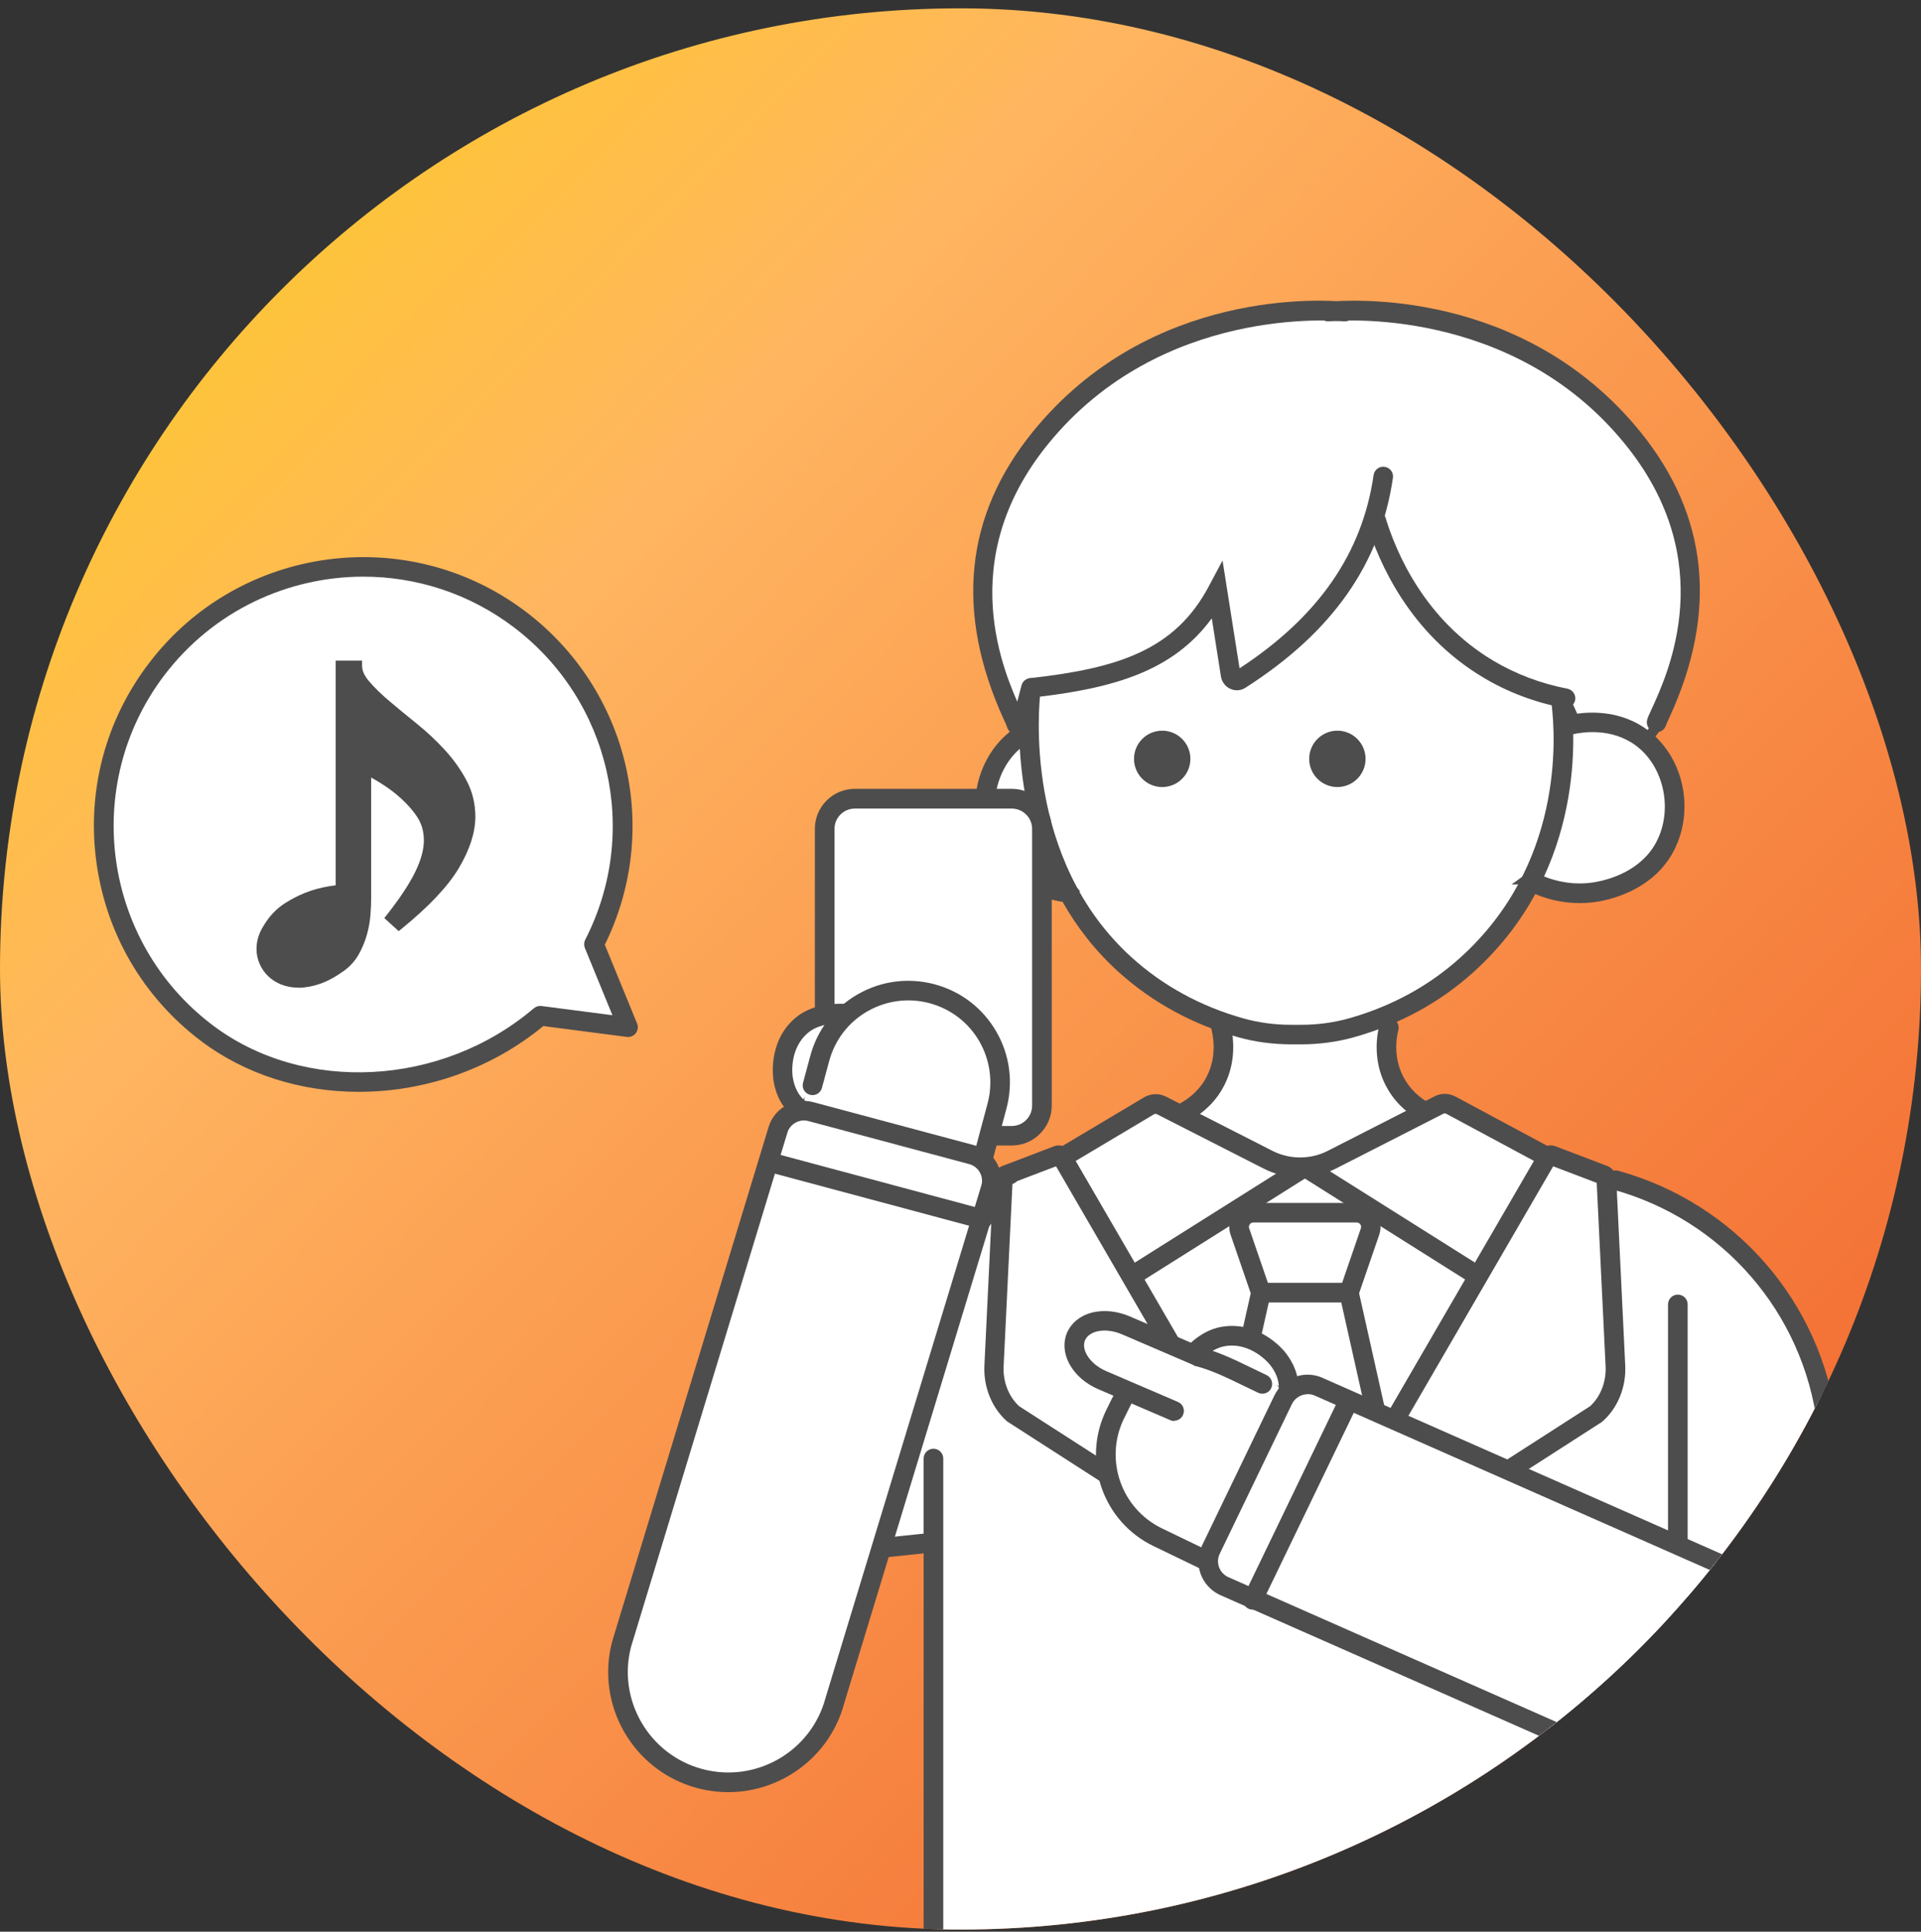
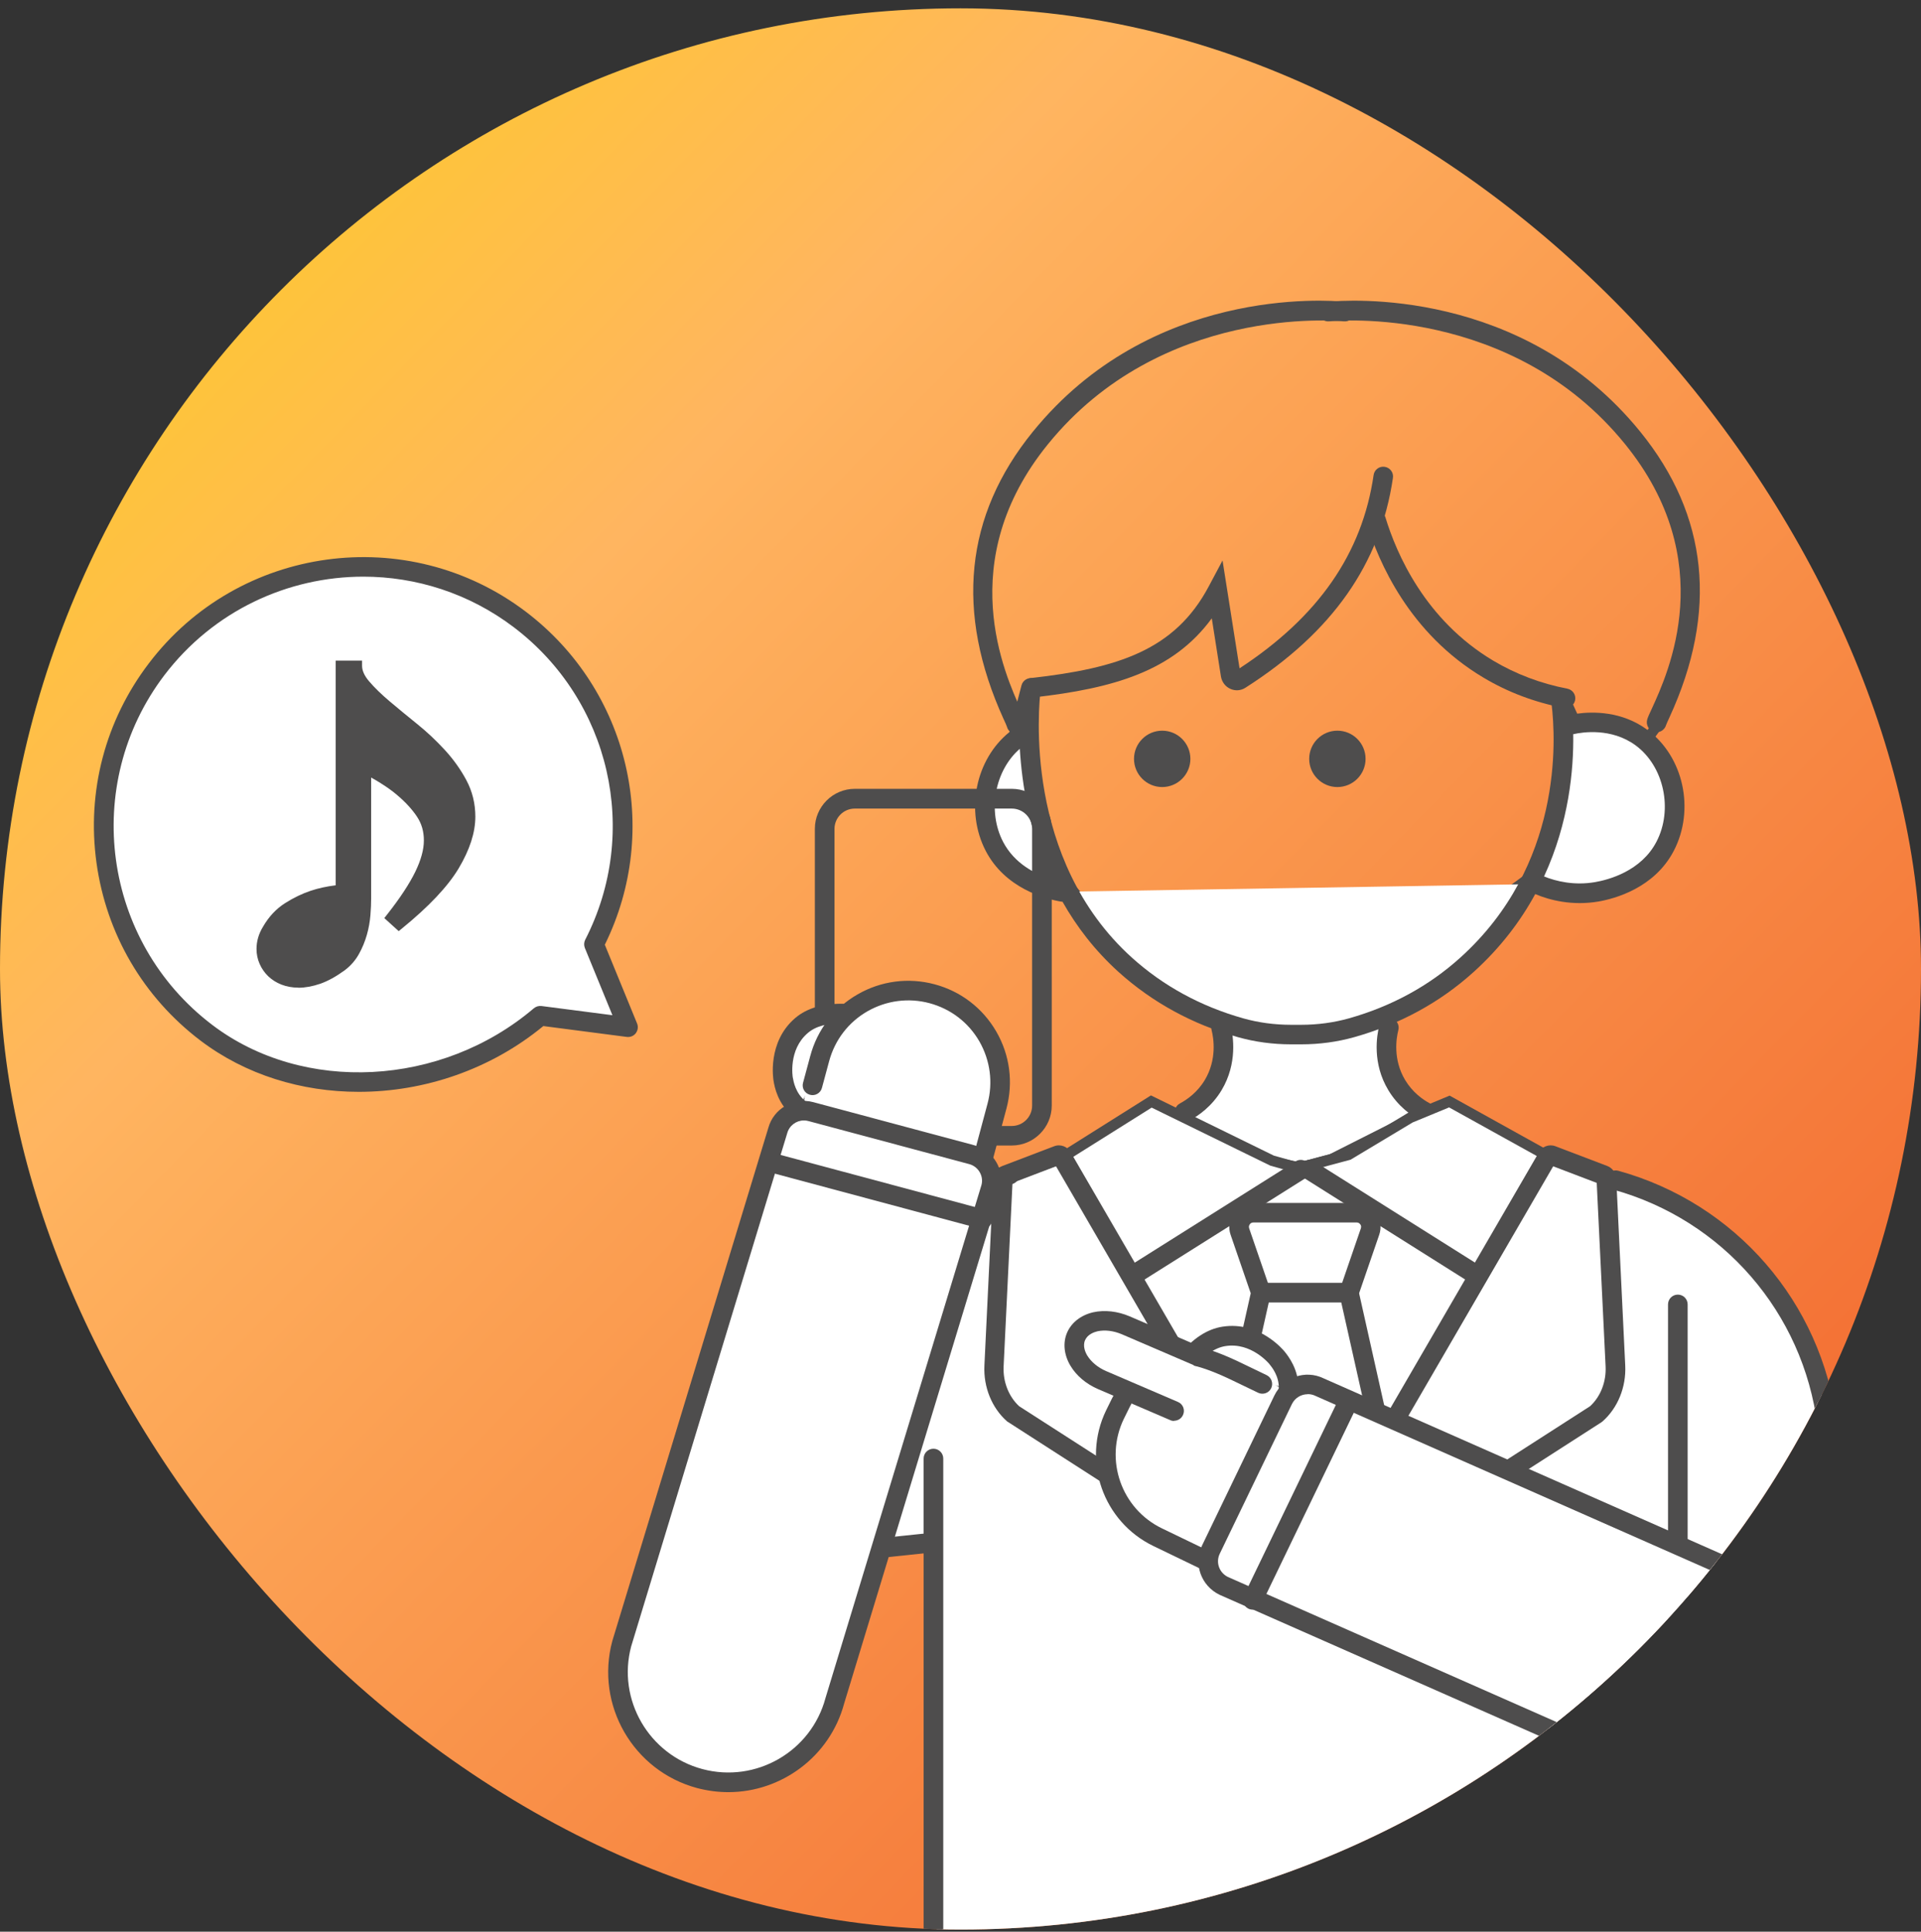
<svg xmlns="http://www.w3.org/2000/svg" width="184" height="185" viewBox="0 0 184 185" fill="none">
  <rect x="0" y="0" width="184" height="185" fill="#333333" stroke="none" />
  <g clip-path="url(#clip0_4084_1349)">
    <rect y="0.797" width="184" height="184" rx="92" fill="url(#paint0_linear_4084_1349)" />
    <g clip-path="url(#clip1_4084_1349)">
      <path d="M113.339 106.337L115.599 104.847L116.769 102.147L116.889 98.278L116.559 97.468H133.179L132.689 100.327L133.059 102.547L134.189 104.727L135.839 105.977L136.569 106.457L127.529 111.017L124.509 111.817L121.969 111.297L114.219 107.587L113.339 106.337Z" fill="white" />
      <path d="M124.519 112.337L121.749 111.747L113.889 107.977L112.629 106.197L115.199 104.507L116.269 102.027L116.379 98.358L115.819 96.957H133.759L133.189 100.317L133.529 102.377L134.569 104.387L136.129 105.567L137.549 106.507L127.649 111.487L124.509 112.327L124.519 112.337ZM122.129 110.817L124.489 111.307L127.349 110.547L135.569 106.397H135.559L133.739 104.957L132.559 102.627L132.179 100.327L132.579 97.968H117.299L117.389 98.188L117.219 102.347L115.989 105.187L114.039 106.477L114.549 107.197L122.119 110.827L122.129 110.817Z" fill="#4E4D4D" />
      <path d="M136.529 107.447C136.379 107.447 136.229 107.407 136.089 107.337C135.189 106.857 133.909 105.957 132.979 104.407C131.429 101.837 131.859 99.198 132.119 98.188C132.249 97.688 132.759 97.377 133.259 97.507C133.759 97.638 134.069 98.147 133.939 98.647C133.739 99.427 133.409 101.467 134.589 103.437C135.299 104.617 136.269 105.307 136.969 105.677C137.429 105.917 137.599 106.487 137.359 106.947C137.189 107.267 136.869 107.447 136.529 107.447Z" fill="#4E4D4D" />
      <path d="M113.459 107.447C113.119 107.447 112.799 107.267 112.629 106.947C112.389 106.487 112.559 105.917 113.019 105.677C113.709 105.307 114.689 104.617 115.399 103.437C116.579 101.467 116.249 99.427 116.049 98.647C115.919 98.147 116.229 97.638 116.729 97.507C117.229 97.377 117.739 97.688 117.869 98.188C118.129 99.198 118.549 101.837 117.009 104.407C116.079 105.957 114.809 106.847 113.899 107.337C113.759 107.407 113.609 107.447 113.459 107.447Z" fill="#4E4D4D" />
      <path d="M179.389 161.468H160.679V212.998L159.389 214.688L143.989 215.898L130.519 216.308L113.819 216.388L97.289 215.658L90.759 214.858L89.629 213.728L89.709 208.398V148.238L69.669 147.778L67.909 146.828L70.319 138.038L72.809 130.368L77.489 122.038L84.819 117.038L91.559 114.368L95.919 112.988L101.559 110.978L110.269 105.488L121.809 111.138L124.389 111.868L129.229 110.568L135.109 107.028L138.819 105.488L148.259 110.738L154.869 112.908L161.809 115.898L166.649 119.688L170.679 124.768L173.829 130.328L175.199 137.188L179.389 161.468Z" fill="white" />
      <path d="M113.82 216.888L97.26 216.158L90.52 215.328L89.12 213.928L89.2 208.388V148.718L69.53 148.258L67.31 147.068L69.83 137.898L72.32 130.198L77.1 121.678L84.63 116.558L91.37 113.878L95.76 112.498L101.34 110.508L110.24 104.908L122.02 110.678L124.38 111.338L129.02 110.098L134.85 106.588L138.85 104.928L148.5 110.288L155.03 112.428L162.12 115.498L167.04 119.368L171.07 124.448L174.31 130.228L175.68 137.088L179.98 161.958H161.18V213.158L159.65 215.168L144.02 216.398L130.53 216.798L113.82 216.878V216.888ZM90.99 214.378L97.35 215.168L113.84 215.888L130.51 215.808L143.97 215.408L159.13 214.218L160.18 212.838V160.968H178.8L174.71 137.278L173.36 130.518L170.25 125.018L166.3 120.048L161.56 116.338L154.68 113.378L148.11 111.218L138.8 106.058L135.31 107.498L129.36 111.068L124.39 112.398L121.68 111.638L110.31 106.078L101.74 111.458L96.09 113.478L91.72 114.858L85.07 117.498L77.88 122.398L73.26 130.628L70.81 138.208L68.51 146.588L69.82 147.288L90.22 147.768V208.418L90.14 213.538L91 214.398L90.99 214.378Z" fill="#4E4D4D" />
      <path d="M124.749 217.397C113.619 217.397 102.579 216.897 91.709 215.887C89.959 215.887 88.469 214.317 88.469 212.387V139.687C88.469 139.167 88.889 138.747 89.409 138.747C89.929 138.747 90.349 139.167 90.349 139.687V212.387C90.349 213.287 91.009 214.017 91.809 214.017C113.499 216.027 135.819 216.027 158.219 214.017C159.109 214.017 159.769 213.287 159.769 212.387V124.927C159.769 124.407 160.189 123.987 160.709 123.987C161.229 123.987 161.649 124.407 161.649 124.927V212.387C161.649 214.317 160.149 215.887 158.309 215.887C147.099 216.887 135.889 217.397 124.769 217.397H124.749Z" fill="#4E4D4D" />
-       <path d="M124.519 112.758C123.309 112.758 122.109 112.468 121.039 111.918L110.809 106.708C110.729 106.668 110.629 106.668 110.549 106.708L102.259 111.648C101.809 111.918 101.239 111.768 100.969 111.318C100.699 110.868 100.849 110.298 101.299 110.028L109.609 105.078C110.259 104.708 111.019 104.698 111.669 105.018L121.899 110.228C123.519 111.058 125.539 111.058 127.159 110.228L137.409 104.998C138.029 104.678 138.769 104.688 139.389 105.008L148.669 109.988C149.129 110.238 149.299 110.798 149.049 111.258C148.799 111.718 148.239 111.888 147.779 111.638L138.509 106.658C138.439 106.618 138.339 106.618 138.259 106.658L128.009 111.888C126.939 112.438 125.729 112.728 124.529 112.728L124.519 112.758Z" fill="#4E4D4D" />
-       <path d="M123.54 153.368C123.37 153.368 123.19 153.318 123.03 153.218L96.46 136.128C94.999 134.838 94.189 132.838 94.29 130.778L95.15 112.878C95.18 112.328 95.51 111.858 96.01 111.668L100.97 109.778C101.59 109.538 102.3 109.818 102.6 110.438L124.98 148.988L147.39 110.378C147.67 109.818 148.37 109.538 148.99 109.778L153.95 111.668C154.45 111.858 154.78 112.338 154.81 112.878L155.67 130.778C155.77 132.838 154.96 134.838 153.5 136.128L153.38 136.218L126.93 153.218C126.5 153.498 125.91 153.368 125.63 152.938C125.35 152.508 125.48 151.918 125.91 151.638L152.3 134.678C153.31 133.758 153.86 132.338 153.79 130.868L152.94 113.288L148.77 111.698L125.8 151.268H124.12L101.15 111.698L96.98 113.288L96.129 130.868C96.059 132.338 96.62 133.758 97.62 134.678L124.01 151.638C124.45 151.918 124.57 152.498 124.29 152.938C124.11 153.218 123.81 153.368 123.5 153.368H123.54ZM100.96 111.318C100.96 111.318 100.97 111.348 100.98 111.358L100.96 111.318ZM149.06 111.258L149.03 111.318C149.03 111.318 149.05 111.278 149.06 111.258Z" fill="#4E4D4D" />
+       <path d="M123.54 153.368C123.37 153.368 123.19 153.318 123.03 153.218L96.46 136.128C94.999 134.838 94.189 132.838 94.29 130.778L95.15 112.878C95.18 112.328 95.51 111.858 96.01 111.668L100.97 109.778C101.59 109.538 102.3 109.818 102.6 110.438L124.98 148.988L147.39 110.378C147.67 109.818 148.37 109.538 148.99 109.778L153.95 111.668C154.45 111.858 154.78 112.338 154.81 112.878L155.67 130.778C155.77 132.838 154.96 134.838 153.5 136.128L153.38 136.218L126.93 153.218C126.5 153.498 125.91 153.368 125.63 152.938C125.35 152.508 125.48 151.918 125.91 151.638L152.3 134.678C153.31 133.758 153.86 132.338 153.79 130.868L152.94 113.288L148.77 111.698L125.8 151.268H124.12L101.15 111.698L96.98 113.288L96.129 130.868C96.059 132.338 96.62 133.758 97.62 134.678L124.01 151.638C124.45 151.918 124.57 152.498 124.29 152.938C124.11 153.218 123.81 153.368 123.5 153.368H123.54ZM100.96 111.318C100.96 111.318 100.97 111.348 100.98 111.358L100.96 111.318ZM149.06 111.258C149.03 111.318 149.05 111.278 149.06 111.258Z" fill="#4E4D4D" />
      <path d="M141.36 123.008C141.19 123.008 141.02 122.958 140.86 122.868L124.9 112.818C124.46 112.538 124.33 111.958 124.61 111.528C124.89 111.098 125.47 110.958 125.9 111.238L141.86 121.288C142.3 121.568 142.43 122.148 142.15 122.578C141.97 122.858 141.67 123.018 141.36 123.018V123.008Z" fill="#4E4D4D" />
      <path d="M108.63 123.008C108.32 123.008 108.01 122.848 107.84 122.568C107.56 122.128 107.7 121.548 108.13 121.278L124.09 111.228C124.53 110.948 125.11 111.088 125.38 111.518C125.66 111.958 125.52 112.538 125.09 112.808L109.13 122.858C108.97 122.958 108.8 122.998 108.63 122.998V123.008Z" fill="#4E4D4D" />
      <path d="M132.389 138.878C131.959 138.878 131.569 138.578 131.479 138.148L128.249 123.748L130.349 117.638C130.409 117.458 130.349 117.318 130.289 117.258C130.239 117.188 130.139 117.078 129.949 117.078H120.049C119.859 117.078 119.749 117.188 119.709 117.258C119.659 117.328 119.589 117.458 119.649 117.638L121.749 123.748L118.519 138.148C118.409 138.658 117.899 138.968 117.399 138.858C116.889 138.748 116.579 138.238 116.689 137.738L119.799 123.858L117.869 118.248C117.629 117.548 117.739 116.768 118.169 116.168C118.599 115.568 119.299 115.208 120.039 115.208H129.939C130.679 115.208 131.379 115.568 131.809 116.168C132.239 116.768 132.349 117.548 132.109 118.248L130.179 123.858L133.289 137.738C133.399 138.248 133.089 138.748 132.579 138.858C132.509 138.878 132.439 138.878 132.369 138.878H132.389Z" fill="#4E4D4D" />
      <path d="M129.22 124.737H120.9C120.38 124.737 119.96 124.317 119.96 123.797C119.96 123.277 120.38 122.857 120.9 122.857H129.22C129.74 122.857 130.16 123.277 130.16 123.797C130.16 124.317 129.74 124.737 129.22 124.737Z" fill="#4E4D4D" />
      <path d="M64.259 151.307L64.029 150.567C59.609 136.047 82.069 116.357 94.989 112.047C95.469 111.887 95.949 111.737 96.439 111.607C96.939 111.467 97.459 111.767 97.589 112.257C97.729 112.757 97.439 113.277 96.939 113.407C96.479 113.537 96.029 113.667 95.579 113.817C83.309 117.917 62.649 136.257 65.629 149.267L88.479 146.877C88.989 146.817 89.459 147.197 89.509 147.717C89.559 148.237 89.189 148.697 88.669 148.747L64.249 151.307H64.259Z" fill="#4E4D4D" />
      <path d="M179.309 162.077C178.859 162.077 178.469 161.757 178.389 161.307L174.499 139.477C174.359 138.677 174.259 137.857 174.149 137.047L174.079 136.527C172.709 125.707 165.019 116.837 154.509 113.927C154.009 113.787 153.719 113.267 153.859 112.777C153.999 112.277 154.509 111.987 155.009 112.127C166.249 115.237 174.469 124.727 175.939 136.297L176.009 136.827C176.109 137.607 176.199 138.387 176.339 139.157L180.229 160.987C180.319 161.497 179.979 161.987 179.469 162.077C179.409 162.077 179.359 162.087 179.299 162.087L179.309 162.077Z" fill="#4E4D4D" />
-       <path d="M97.689 69.767L95.189 63.468L93.98 57.097L95.109 49.597L98.34 43.388L103.259 37.828L109.139 33.958L114.549 31.617L119.709 30.247L124.229 29.677L128.499 29.918L131.809 29.837L136.399 30.247L141.399 31.288L144.549 32.667L148.819 35.248L152.369 37.667L154.869 40.008L158.419 44.438L160.999 50.008L162.049 55.968L161.809 61.047L160.439 65.248L158.739 69.438L157.619 71.058L149.229 76.457L147.209 83.558L143.659 86.138L113.499 87.267L103.259 85.897L101.399 83.718L99.139 76.618L97.689 69.767Z" fill="white" />
      <path d="M113.52 87.767L103 86.368L100.92 83.868L98.66 76.767L97.2 69.907L94.72 63.657L93.47 57.108L94.66 49.367L97.96 43.057L102.98 37.407L108.87 33.538L114.35 31.157L119.58 29.758L124.16 29.177L128.53 29.418L131.8 29.337L136.45 29.747L141.61 30.837L144.76 32.208L149.09 34.818L152.66 37.248L155.22 39.638L158.88 44.227L161.5 49.917L162.56 55.938L162.29 61.208L160.92 65.397L159.16 69.728L157.89 71.478L149.66 76.778L147.65 83.858L143.84 86.627H143.69L113.53 87.757L113.52 87.767ZM103.51 85.427L113.56 86.778L143.49 85.647L146.78 83.257L148.8 76.147L157.26 70.698L158.3 69.207L159.97 65.067L161.31 60.968L161.55 56.008L160.52 50.157L157.99 44.708L154.48 40.318L152.03 38.028L148.54 35.657L144.29 33.087L141.25 31.767L136.3 30.727L131.76 30.337L128.51 30.418L124.19 30.177L119.76 30.738L114.66 32.097L109.33 34.407L103.57 38.197L98.74 43.667L95.58 49.748L94.48 57.078L95.67 63.367L98.17 69.647L99.62 76.507L101.83 83.457L103.5 85.418L103.51 85.427Z" fill="#4E4D4D" />
      <path d="M101.79 85.407C101.11 85.287 97.1 84.597 95.26 81.047C93.52 77.718 94.31 73.028 97.5 70.657C97.5 70.657 97.52 70.638 97.52 70.627L98.75 65.868C98.54 67.547 96.96 82.608 107.78 92.388C111.58 95.817 115.7 97.537 118.83 98.418C120.41 98.868 122.03 99.078 123.67 99.078H124.62C126.26 99.078 127.89 98.868 129.46 98.418C132.58 97.537 136.71 95.817 140.51 92.388C151.33 82.608 149.75 68.938 149.54 67.257L150.51 69.388C151.08 69.257 154.42 68.567 157.23 70.638C160.44 73.007 161.23 77.698 159.49 81.037C157.64 84.578 153.64 85.278 152.96 85.397C150.3 85.858 148.15 85.078 147.23 84.668" fill="white" />
      <path d="M124.62 100.018H123.67C121.91 100.018 120.2 99.787 118.57 99.328C114.21 98.097 110.37 95.998 107.15 93.097C104.86 91.028 103.11 88.728 101.77 86.358C101.72 86.358 101.67 86.358 101.62 86.347C100.07 86.078 96.28 85.067 94.42 81.498C92.43 77.668 93.43 72.737 96.68 70.118L97.84 65.647C97.96 65.168 98.44 64.868 98.92 64.957C99.41 65.047 99.74 65.507 99.68 65.998C99.48 67.638 98.01 82.308 108.41 91.707C111.41 94.418 115 96.377 119.08 97.528C120.54 97.938 122.08 98.147 123.67 98.147H124.62C126.2 98.147 127.75 97.938 129.21 97.528C133.29 96.377 136.88 94.418 139.88 91.707C149.67 82.868 149.04 70.858 148.61 67.388C148.55 66.927 148.84 66.498 149.29 66.368C149.74 66.248 150.21 66.457 150.4 66.877L151.07 68.347C152.54 68.147 155.34 68.088 157.79 69.897C161.26 72.457 162.37 77.547 160.32 81.487C158.46 85.058 154.66 86.067 153.12 86.338C150.6 86.767 148.45 86.218 147.05 85.627C145.65 88.198 143.74 90.748 141.14 93.097C137.92 96.007 134.08 98.097 129.72 99.328C128.09 99.787 126.38 100.018 124.62 100.018ZM147.89 83.938C149.06 84.407 150.79 84.828 152.8 84.478C154.07 84.257 157.19 83.438 158.66 80.618C160.27 77.528 159.38 73.397 156.68 71.397C154.34 69.668 151.53 70.127 150.73 70.308C150.72 70.308 150.7 70.308 150.69 70.308C150.74 73.707 150.28 78.767 147.9 83.927L147.89 83.938ZM97.69 71.707C95.29 73.778 94.55 77.677 96.08 80.627C97.18 82.728 99.18 83.718 100.66 84.177C98.61 79.698 97.89 75.168 97.68 71.707H97.69Z" fill="#4E4D4D" />
      <path d="M97.35 70.297C96.939 70.297 96.559 70.028 96.45 69.608C96.409 69.468 96.29 69.218 96.129 68.868C91.469 58.627 92.409 49.367 98.93 41.347C110.18 27.488 127.02 28.718 128.9 28.907C129.42 28.957 129.79 29.418 129.74 29.938C129.69 30.457 129.23 30.828 128.71 30.777C128 30.707 111.2 29.207 100.38 42.538C91.29 53.727 96.219 64.547 97.84 68.097C98.059 68.588 98.2 68.877 98.26 69.108C98.4 69.608 98.109 70.127 97.609 70.267C97.529 70.287 97.439 70.308 97.359 70.308L97.35 70.297Z" fill="#4E4D4D" />
      <path d="M158.68 70.118C158.6 70.118 158.51 70.108 158.42 70.078C157.92 69.938 157.64 69.427 157.77 68.927C157.83 68.698 157.97 68.397 158.2 67.907C159.81 64.397 164.73 53.708 155.65 42.528C144.84 29.207 128.03 30.707 127.32 30.777C126.8 30.828 126.34 30.448 126.29 29.938C126.24 29.418 126.62 28.957 127.13 28.907C129.01 28.718 145.85 27.488 157.11 41.347C163.62 49.367 164.57 58.568 159.91 68.698C159.77 68.998 159.61 69.347 159.58 69.448C159.46 69.858 159.08 70.127 158.68 70.127V70.118Z" fill="#4E4D4D" />
      <path d="M149.95 67.817C149.89 67.817 149.83 67.817 149.77 67.797C147.02 67.267 144.43 66.297 142.09 64.897C134.98 60.667 132.03 53.797 130.9 50.087C130.75 49.587 131.03 49.068 131.53 48.917C132.03 48.767 132.55 49.047 132.7 49.547C133.75 52.998 136.48 59.377 143.05 63.288C145.21 64.567 147.59 65.468 150.13 65.957C150.64 66.058 150.97 66.547 150.87 67.058C150.78 67.507 150.39 67.817 149.95 67.817Z" fill="#4E4D4D" />
      <path d="M98.859 66.808C98.389 66.808 97.979 66.457 97.929 65.978C97.869 65.457 98.239 64.998 98.759 64.938C107.079 63.998 112.539 62.267 115.779 56.157L117.099 53.678L118.729 64.007C126.279 59.068 130.479 53.008 131.569 45.498C131.639 44.987 132.119 44.627 132.629 44.708C133.139 44.778 133.499 45.258 133.419 45.767C132.219 53.998 127.599 60.568 119.289 65.868C118.859 66.147 118.309 66.188 117.839 65.968C117.369 65.757 117.039 65.317 116.949 64.808L116.069 59.218C112.359 64.287 106.669 65.927 98.969 66.797C98.929 66.797 98.899 66.797 98.859 66.797V66.808Z" fill="#4E4D4D" />
      <path d="M128.099 74.888C129.314 74.888 130.299 73.903 130.299 72.688C130.299 71.472 129.314 70.487 128.099 70.487C126.884 70.487 125.899 71.472 125.899 72.688C125.899 73.903 126.884 74.888 128.099 74.888Z" fill="#4E4D4D" />
      <path d="M128.099 75.377C126.609 75.377 125.399 74.168 125.399 72.677C125.399 71.188 126.609 69.978 128.099 69.978C129.589 69.978 130.799 71.188 130.799 72.677C130.799 74.168 129.589 75.377 128.099 75.377ZM128.099 70.987C127.159 70.987 126.399 71.748 126.399 72.688C126.399 73.627 127.159 74.388 128.099 74.388C129.039 74.388 129.799 73.627 129.799 72.688C129.799 71.748 129.039 70.987 128.099 70.987Z" fill="#4E4D4D" />
      <path d="M111.319 74.888C112.534 74.888 113.519 73.903 113.519 72.688C113.519 71.472 112.534 70.487 111.319 70.487C110.104 70.487 109.119 71.472 109.119 72.688C109.119 73.903 110.104 74.888 111.319 74.888Z" fill="#4E4D4D" />
      <path d="M111.319 75.377C109.829 75.377 108.619 74.168 108.619 72.677C108.619 71.188 109.829 69.978 111.319 69.978C112.809 69.978 114.019 71.188 114.019 72.677C114.019 74.168 112.809 75.377 111.319 75.377ZM111.319 70.987C110.379 70.987 109.619 71.748 109.619 72.688C109.619 73.627 110.379 74.388 111.319 74.388C112.259 74.388 113.019 73.627 113.019 72.688C113.019 71.748 112.259 70.987 111.319 70.987Z" fill="#4E4D4D" />
-       <path d="M96.9 76.498H81.88C80.284 76.498 78.99 77.791 78.99 79.388V105.877C78.99 107.474 80.284 108.767 81.88 108.767H96.9C98.496 108.767 99.79 107.474 99.79 105.877V79.388C99.79 77.791 98.496 76.498 96.9 76.498Z" fill="white" />
      <path d="M96.91 109.707H81.88C79.77 109.707 78.05 107.987 78.05 105.877V79.377C78.05 77.267 79.77 75.547 81.88 75.547H96.91C99.02 75.547 100.74 77.267 100.74 79.377V105.877C100.74 107.987 99.02 109.707 96.91 109.707ZM81.88 77.438C80.8 77.438 79.93 78.317 79.93 79.388V105.887C79.93 106.967 80.81 107.837 81.88 107.837H96.91C97.99 107.837 98.86 106.957 98.86 105.887V79.388C98.86 78.308 97.98 77.438 96.91 77.438H81.88Z" fill="#4E4D4D" />
      <path d="M76.109 108.357L76.709 104.017L79.749 102.727L90.479 108.707L88.269 111.247L76.109 108.357Z" fill="white" />
      <path d="M88.45 111.797L75.55 108.737L76.25 103.657L79.77 102.167L91.26 108.567L88.44 111.797H88.45ZM76.67 107.977L88.09 110.687L89.7 108.847L79.72 103.287L77.17 104.367L76.67 107.987V107.977Z" fill="#4E4D4D" />
      <path d="M80.97 97.078C80.49 97.058 78.28 96.938 76.78 98.207C74.48 100.168 74.99 103.228 75.02 103.368C75.11 103.848 75.36 105.188 76.53 106.148" fill="white" />
      <path d="M76.53 107.098C76.32 107.098 76.11 107.027 75.93 106.887C74.49 105.707 74.19 104.087 74.1 103.547C74.07 103.397 73.46 99.808 76.17 97.498C77.31 96.528 78.92 96.067 80.94 96.138C81.46 96.157 81.89 96.588 81.87 97.108C81.85 97.627 81.44 98.028 80.93 98.017C80.93 98.017 80.88 98.017 80.87 98.017C79.33 97.957 78.15 98.267 77.38 98.927C75.48 100.537 75.93 103.188 75.94 103.208C76.01 103.608 76.21 104.687 77.12 105.437C77.52 105.767 77.58 106.357 77.25 106.757C77.06 106.987 76.8 107.098 76.53 107.098Z" fill="#4E4D4D" />
      <path d="M77.829 103.947L78.519 101.387C79.779 96.698 84.589 93.918 89.279 95.177C93.969 96.438 96.749 101.247 95.489 105.937L94.089 111.167" fill="white" />
      <path d="M94.089 112.107C94.009 112.107 93.929 112.097 93.849 112.077C93.349 111.947 93.049 111.427 93.189 110.927L94.589 105.698C95.129 103.678 94.849 101.558 93.809 99.737C92.759 97.918 91.069 96.627 89.039 96.078C87.019 95.537 84.899 95.817 83.079 96.858C81.259 97.907 79.969 99.597 79.419 101.628L78.729 104.187C78.599 104.687 78.079 104.988 77.579 104.848C77.079 104.718 76.779 104.198 76.919 103.698L77.609 101.137C78.279 98.627 79.889 96.528 82.139 95.237C84.389 93.938 87.009 93.597 89.519 94.267C92.029 94.938 94.129 96.547 95.429 98.797C96.729 101.047 97.069 103.667 96.399 106.177L94.999 111.407C94.889 111.827 94.509 112.107 94.089 112.107Z" fill="#4E4D4D" />
      <path d="M67.029 170.337C61.389 168.827 58.049 163.037 59.559 157.397L74.489 108.297C74.859 106.907 76.289 106.087 77.669 106.457L93.059 110.577C94.449 110.947 95.269 112.377 94.899 113.757L79.969 162.857C78.459 168.497 72.669 171.837 67.029 170.327V170.337Z" fill="white" />
      <path d="M69.76 171.637C68.779 171.637 67.779 171.507 66.779 171.247C60.65 169.607 56.999 163.287 58.65 157.157L73.59 108.027C74.09 106.177 76.029 105.047 77.909 105.557L93.299 109.677C95.18 110.177 96.309 112.127 95.799 114.007L80.859 163.137C79.49 168.247 74.829 171.637 69.76 171.637ZM76.999 107.307C76.269 107.307 75.6 107.797 75.4 108.537L60.459 157.667C59.09 162.767 62.15 168.057 67.279 169.427C72.409 170.797 77.7 167.747 79.07 162.617L94.01 113.487C94.24 112.637 93.71 111.717 92.829 111.487L77.439 107.367C77.299 107.327 77.15 107.307 77.01 107.307H76.999Z" fill="#4E4D4D" />
      <path d="M94.099 117.697C94.019 117.697 93.939 117.687 93.859 117.667L73.449 112.197C72.949 112.067 72.649 111.547 72.789 111.047C72.919 110.547 73.439 110.247 73.939 110.387L94.349 115.857C94.849 115.987 95.149 116.507 95.009 117.007C94.899 117.427 94.519 117.707 94.099 117.707V117.697Z" fill="#4E4D4D" />
      <path d="M125.37 134.107L121.68 131.727L118.73 133.187L116.25 145.227L119.62 145.207L125.37 134.107Z" fill="white" />
      <path d="M115.64 145.727L118.29 132.847L121.72 131.147L126.03 133.927L119.93 145.697L115.64 145.727ZM119.17 133.527L116.87 144.717L119.32 144.697L124.72 134.277L121.65 132.297L119.17 133.527Z" fill="#4E4D4D" />
      <path d="M113.649 130.427C113.949 130.047 115.299 128.297 117.239 127.997C120.219 127.537 122.209 129.917 122.299 130.037C122.609 130.417 123.459 131.477 123.419 132.997" fill="white" />
      <path d="M123.429 133.927H123.409C122.889 133.917 122.479 133.487 122.489 132.967C122.519 131.787 121.829 130.937 121.569 130.617C121.549 130.597 119.839 128.527 117.379 128.917C116.369 129.077 115.369 129.767 114.409 130.967L113.649 130.417L112.949 129.787C114.219 128.207 115.609 127.287 117.099 127.057C120.639 126.507 122.939 129.317 123.039 129.437C123.379 129.857 124.409 131.147 124.369 133.007C124.359 133.517 123.939 133.927 123.429 133.927Z" fill="#4E4D4D" />
      <path d="M120.9 132.537L118.51 131.387C111.8 128.147 109.65 129.427 106.78 135.487C104.67 139.857 106.51 145.107 110.88 147.217L115.75 149.567" fill="white" />
      <path d="M115.76 150.507C115.62 150.507 115.48 150.477 115.35 150.417L110.48 148.067C105.65 145.737 103.61 139.917 105.94 135.087C107.4 132.017 108.82 129.807 111.02 129.027C112.95 128.347 115.31 128.797 118.93 130.547L121.32 131.697C121.79 131.927 121.98 132.487 121.76 132.947C121.54 133.417 120.97 133.607 120.51 133.387L118.12 132.237C115 130.727 113.07 130.297 111.65 130.797C110.27 131.287 109.15 132.717 107.64 135.897C105.76 139.797 107.4 144.497 111.3 146.377L116.17 148.727C116.64 148.957 116.83 149.517 116.61 149.977C116.45 150.317 116.11 150.507 115.76 150.507Z" fill="#4E4D4D" />
      <path d="M178.26 167.667C180.79 162.407 178.59 156.097 173.33 153.557L126.38 132.827C125.09 132.207 123.53 132.747 122.91 134.037L115.99 148.387C115.37 149.677 115.91 151.237 117.2 151.857L164.15 172.587C169.41 175.117 175.72 172.917 178.26 167.657V167.667Z" fill="white" />
      <path d="M168.72 174.587C167.05 174.587 165.35 174.217 163.74 173.447L116.82 152.737C115.03 151.877 114.29 149.757 115.14 148.007L122.06 133.657C122.91 131.897 125.03 131.157 126.78 132.007L173.7 152.717C176.5 154.067 178.58 156.397 179.59 159.297C180.6 162.197 180.43 165.317 179.09 168.087C177.11 172.197 172.99 174.597 168.71 174.597L168.72 174.587ZM125.25 133.527C124.63 133.527 124.04 133.877 123.75 134.457L116.83 148.807C116.64 149.207 116.61 149.657 116.76 150.077C116.91 150.497 117.21 150.827 117.61 151.027L164.53 171.737C169.34 174.057 175.11 172.037 177.41 167.257C178.53 164.937 178.67 162.327 177.83 159.897C176.98 157.467 175.24 155.517 172.92 154.397L126 133.687C125.76 133.567 125.5 133.517 125.25 133.517V133.527Z" fill="#4E4D4D" />
      <path d="M119.99 154.157C119.85 154.157 119.71 154.127 119.58 154.067C119.11 153.837 118.92 153.277 119.14 152.817L128.32 133.787C128.55 133.317 129.11 133.127 129.57 133.347C130.04 133.577 130.23 134.137 130.01 134.597L120.83 153.627C120.67 153.967 120.33 154.157 119.98 154.157H119.99Z" fill="#4E4D4D" />
      <path d="M112.46 135.147L105.57 132.187C103.57 131.327 102.44 129.447 103.06 127.997C103.37 127.267 104.07 126.787 104.92 126.597C105.78 126.407 106.81 126.507 107.82 126.937L114.71 129.897" fill="white" />
      <path d="M112.459 136.087C112.339 136.087 112.209 136.067 112.089 136.007L105.199 133.047C104.049 132.557 103.099 131.757 102.529 130.797C101.909 129.757 101.789 128.597 102.209 127.627C102.629 126.657 103.539 125.947 104.719 125.677C105.809 125.437 107.049 125.577 108.199 126.067L115.089 129.027C115.569 129.227 115.789 129.787 115.579 130.257C115.379 130.737 114.819 130.957 114.349 130.747L107.459 127.787C106.659 127.447 105.839 127.347 105.129 127.497C104.789 127.577 104.169 127.797 103.929 128.357C103.689 128.917 103.959 129.517 104.139 129.817C104.509 130.427 105.169 130.977 105.939 131.307L112.829 134.267C113.309 134.467 113.529 135.027 113.319 135.497C113.169 135.857 112.819 136.067 112.459 136.067V136.087Z" fill="#4E4D4D" />
      <path d="M49.8 59.328C59.55 66.728 62.3 79.918 56.9 90.438L60.15 98.368L51.75 97.278C43.06 104.668 29.23 106.087 19.77 98.907C8.84 90.608 6.7 75.028 15 64.097C23.29 53.167 38.88 51.038 49.81 59.328H49.8Z" fill="white" />
      <path d="M34.361 104.567C28.901 104.567 23.541 102.947 19.201 99.657C13.71 95.487 10.181 89.438 9.24 82.618C8.3 75.797 10.081 69.017 14.251 63.538C22.84 52.218 39.05 49.998 50.37 58.587C60.24 66.078 63.38 79.427 57.931 90.478L61.02 98.017C61.151 98.328 61.1 98.677 60.901 98.948C60.7 99.218 60.37 99.347 60.041 99.308L52.041 98.267C46.971 102.447 40.611 104.567 34.37 104.567H34.361ZM34.81 55.227C27.581 55.227 20.441 58.487 15.741 64.668C7.77 75.168 9.83 90.188 20.331 98.157C29.05 104.777 42.291 104.087 51.13 96.567C51.331 96.397 51.6 96.317 51.861 96.347L58.66 97.228L56.02 90.787C55.92 90.537 55.931 90.248 56.05 90.007C61.35 79.688 58.471 67.097 49.221 60.078C44.91 56.807 39.831 55.227 34.8 55.227H34.81Z" fill="#4E4D4D" />
      <path d="M45.02 78.218C45.02 79.647 44.51 81.207 43.49 82.907C42.47 84.608 40.7 86.478 38.19 88.517L37.48 87.868C38.73 86.278 39.64 84.897 40.21 83.707C40.79 82.517 41.08 81.448 41.08 80.498C41.08 79.547 40.84 78.698 40.35 77.948C39.86 77.198 39.19 76.468 38.33 75.737C37.88 75.358 37.35 74.968 36.73 74.588C36.12 74.207 35.55 73.888 35.03 73.638V86.037C35.03 86.487 35.01 87.007 34.96 87.597C34.91 88.188 34.81 88.778 34.64 89.377C34.47 89.978 34.23 90.558 33.93 91.108C33.62 91.668 33.21 92.127 32.69 92.517C31.92 93.088 31.19 93.487 30.5 93.728C29.81 93.968 29.17 94.088 28.58 94.088C28.06 94.088 27.58 94.007 27.15 93.838C26.72 93.668 26.35 93.438 26.05 93.138C25.74 92.847 25.51 92.507 25.34 92.118C25.17 91.728 25.09 91.328 25.09 90.897C25.09 90.237 25.27 89.618 25.63 89.028C26.15 88.118 26.81 87.418 27.6 86.918C28.39 86.418 29.16 86.047 29.91 85.797C30.79 85.507 31.71 85.317 32.66 85.257V63.788H34.19C34.19 64.377 34.46 64.978 34.99 65.608C35.52 66.228 36.19 66.877 36.99 67.558C37.79 68.237 38.67 68.957 39.61 69.718C40.55 70.478 41.42 71.287 42.23 72.168C43.03 73.037 43.7 73.978 44.23 74.968C44.76 75.968 45.03 77.047 45.03 78.228L45.02 78.218Z" fill="#4E4D4D" />
      <path d="M28.57 94.588C27.99 94.588 27.45 94.487 26.96 94.297C26.47 94.108 26.05 93.838 25.69 93.498C25.34 93.157 25.06 92.757 24.87 92.317C24.67 91.868 24.57 91.388 24.57 90.888C24.57 90.138 24.78 89.427 25.19 88.757C25.74 87.797 26.46 87.028 27.32 86.487C28.14 85.968 28.96 85.578 29.74 85.317C30.51 85.058 31.32 84.888 32.15 84.787V63.267H34.68V63.767C34.68 64.228 34.91 64.737 35.36 65.257C35.87 65.858 36.53 66.498 37.31 67.157C38.11 67.838 38.98 68.547 39.92 69.308C40.88 70.078 41.77 70.918 42.59 71.808C43.42 72.707 44.12 73.688 44.67 74.718C45.24 75.787 45.53 76.957 45.53 78.218C45.53 79.728 44.99 81.397 43.93 83.168C42.89 84.907 41.06 86.838 38.52 88.907L38.19 89.177L36.81 87.927L37.1 87.558C38.32 86.007 39.22 84.638 39.78 83.487C40.32 82.377 40.6 81.368 40.6 80.498C40.6 79.627 40.39 78.897 39.95 78.228C39.49 77.528 38.84 76.817 38.02 76.127C37.59 75.757 37.07 75.388 36.48 75.017C36.16 74.817 35.85 74.627 35.55 74.468V86.047C35.55 86.507 35.53 87.047 35.48 87.647C35.43 88.267 35.32 88.897 35.14 89.528C34.96 90.157 34.71 90.778 34.38 91.368C34.04 91.978 33.58 92.507 33 92.938C32.19 93.528 31.41 93.957 30.67 94.218C29.93 94.468 29.23 94.597 28.59 94.597L28.57 94.588ZM33.15 64.278V85.718L32.69 85.748C31.78 85.817 30.9 85.987 30.06 86.267C29.36 86.498 28.61 86.868 27.86 87.338C27.14 87.787 26.53 88.438 26.06 89.267C25.74 89.797 25.58 90.317 25.58 90.888C25.58 91.248 25.65 91.588 25.79 91.907C25.93 92.228 26.14 92.517 26.39 92.767C26.65 93.017 26.96 93.218 27.33 93.358C28.13 93.668 29.15 93.657 30.33 93.248C30.97 93.028 31.66 92.647 32.39 92.108C32.85 91.767 33.22 91.347 33.49 90.858C33.78 90.338 34 89.787 34.16 89.228C34.32 88.668 34.42 88.097 34.46 87.537C34.5 86.968 34.53 86.457 34.53 86.017V72.828L35.25 73.168C35.79 73.427 36.37 73.757 37 74.147C37.63 74.547 38.19 74.948 38.65 75.347C39.54 76.097 40.25 76.877 40.77 77.668C41.31 78.498 41.58 79.448 41.58 80.487C41.58 81.528 41.27 82.668 40.66 83.918C40.12 85.037 39.27 86.347 38.15 87.797L38.2 87.847C40.48 85.957 42.12 84.207 43.06 82.647C44.03 81.037 44.52 79.547 44.52 78.218C44.52 77.127 44.27 76.108 43.78 75.188C43.27 74.237 42.62 73.328 41.85 72.487C41.07 71.638 40.2 70.838 39.29 70.088C38.35 69.328 37.47 68.608 36.67 67.927C35.85 67.228 35.15 66.558 34.61 65.918C34.14 65.368 33.85 64.817 33.74 64.278H33.16H33.15Z" fill="#4E4D4D" />
    </g>
  </g>
  <defs>
    <linearGradient id="paint0_linear_4084_1349" x1="9.437" y1="11.81" x2="160.322" y2="159.014" gradientUnits="userSpaceOnUse">
      <stop stop-color="#FECC26" />
      <stop offset="0.3" stop-color="#FFB560" />
      <stop offset="1" stop-color="#F36E33" />
    </linearGradient>
    <clipPath id="clip0_4084_1349">
      <rect y="0.797" width="184" height="184" rx="92" fill="white" />
    </clipPath>
    <clipPath id="clip1_4084_1349">
      <rect width="171.25" height="188.6" fill="white" transform="translate(9 28.797)" />
    </clipPath>
  </defs>
</svg>